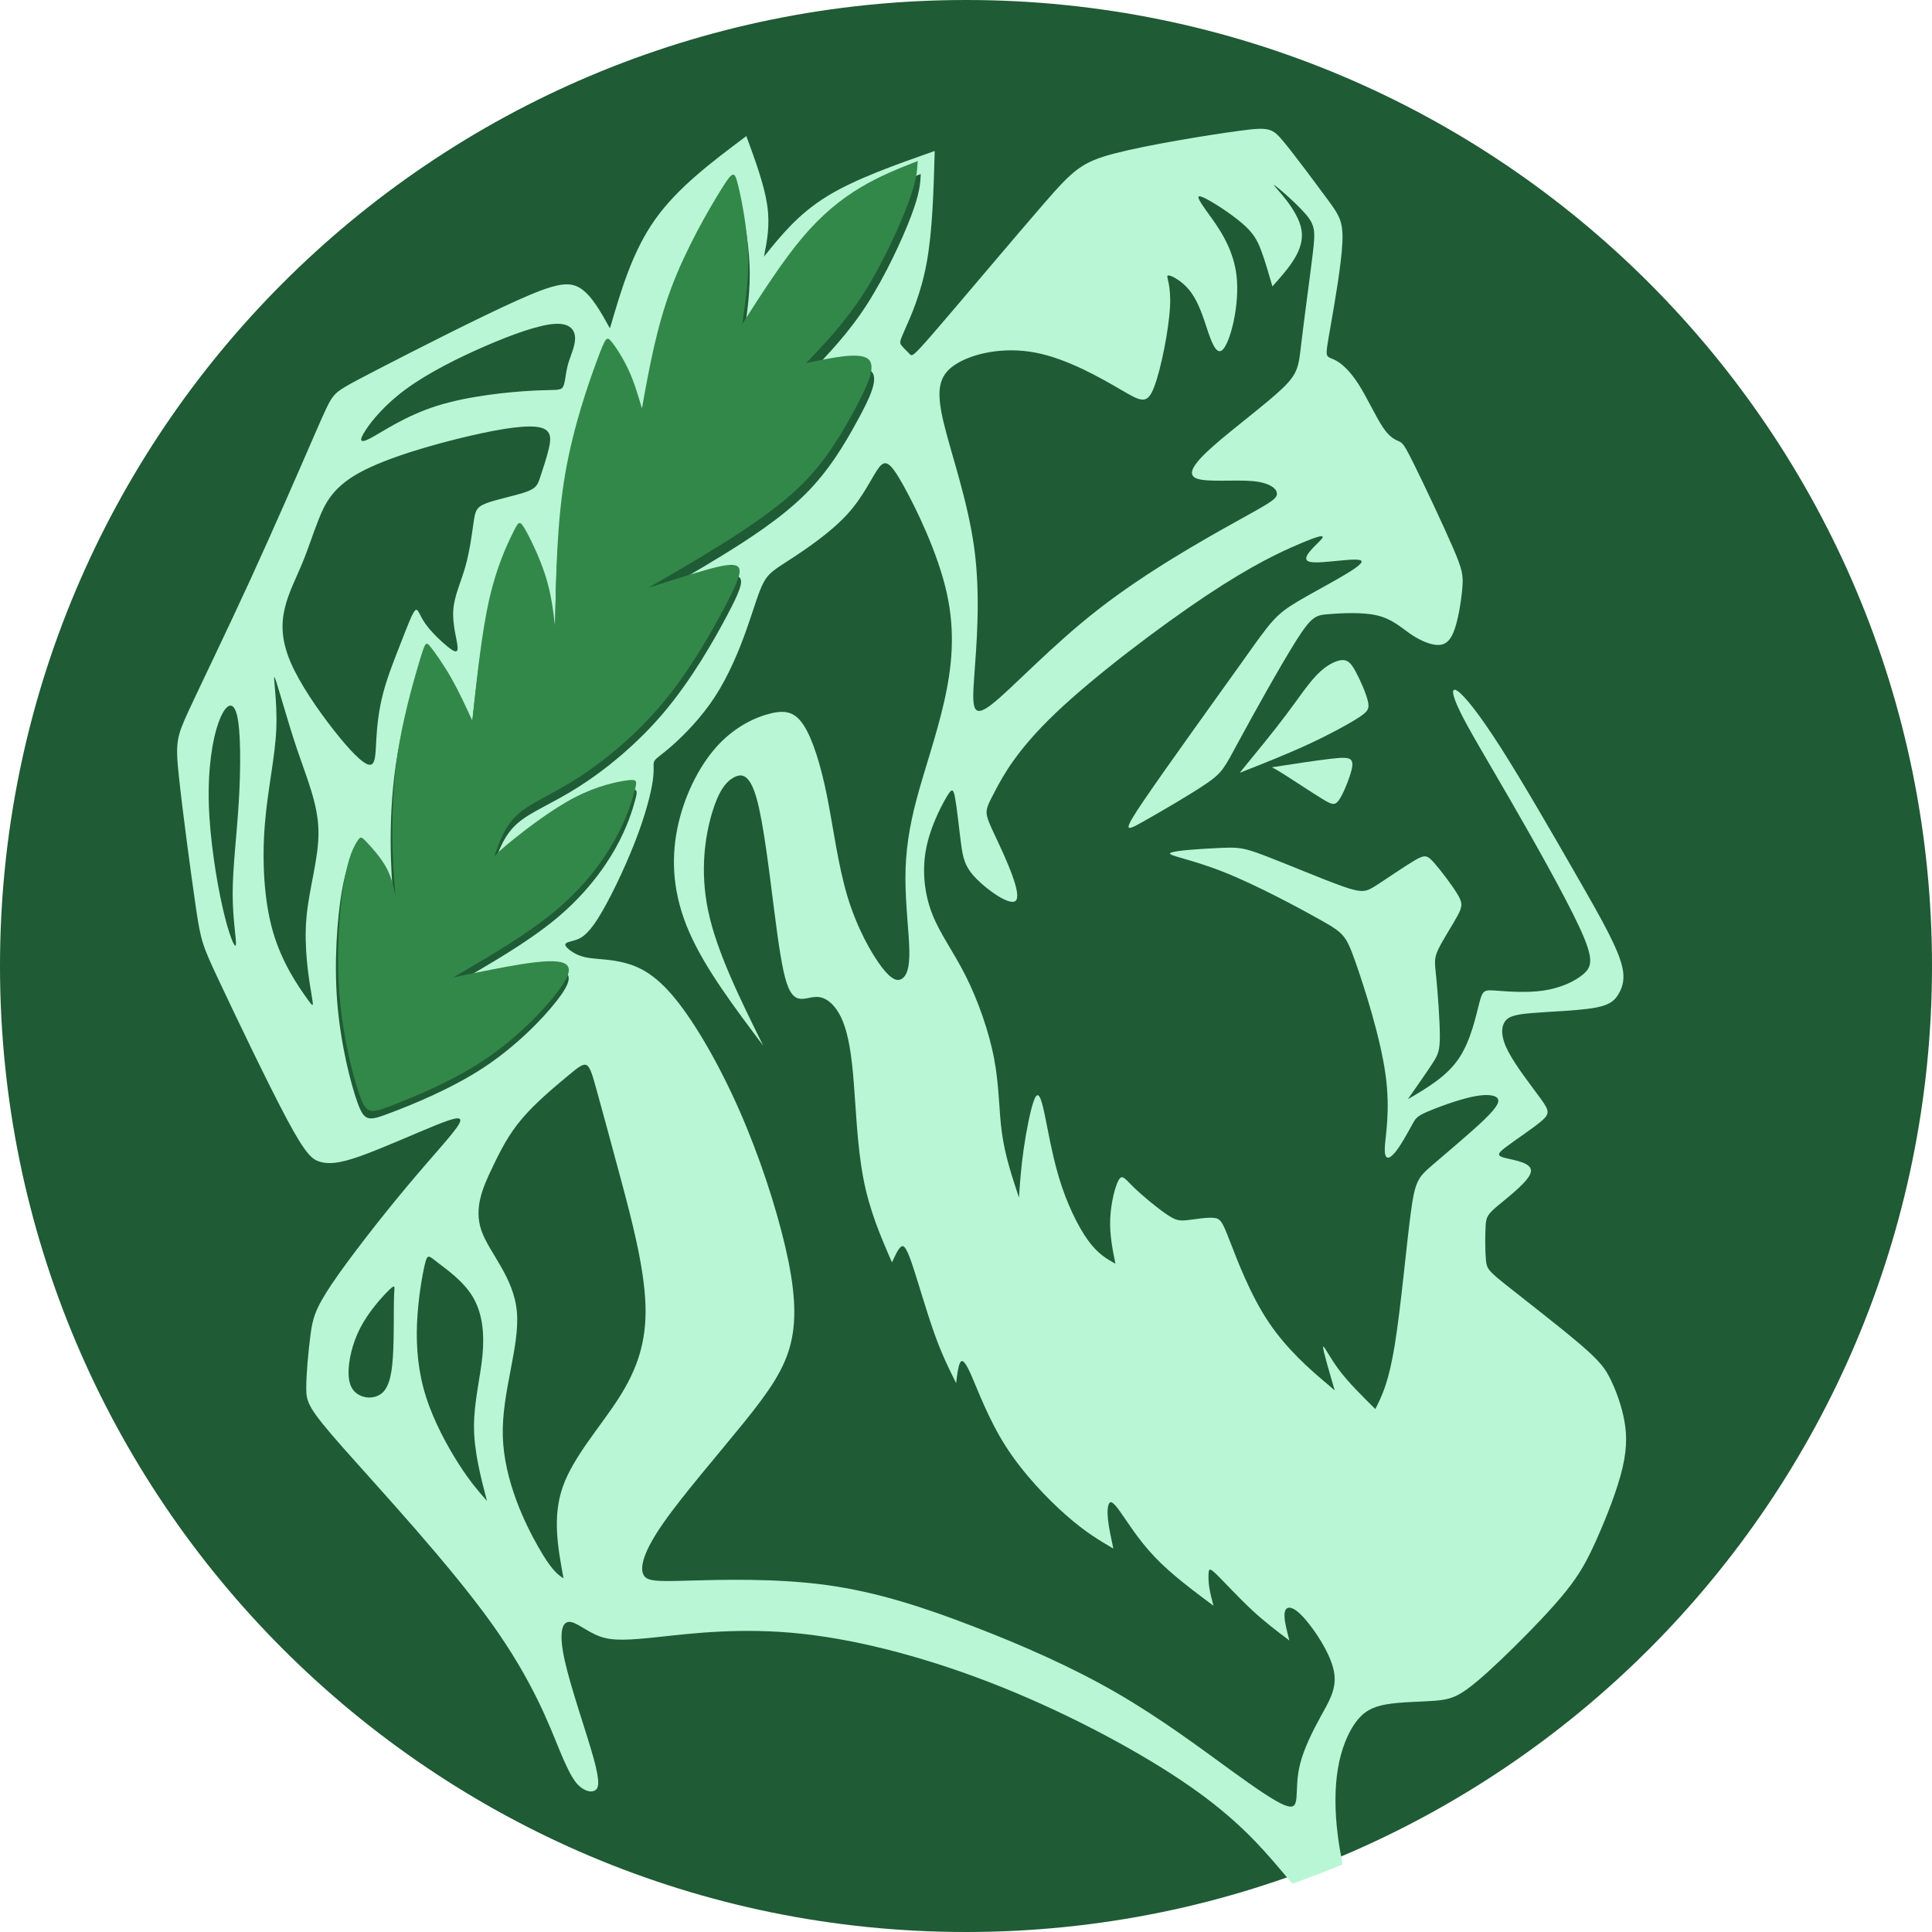
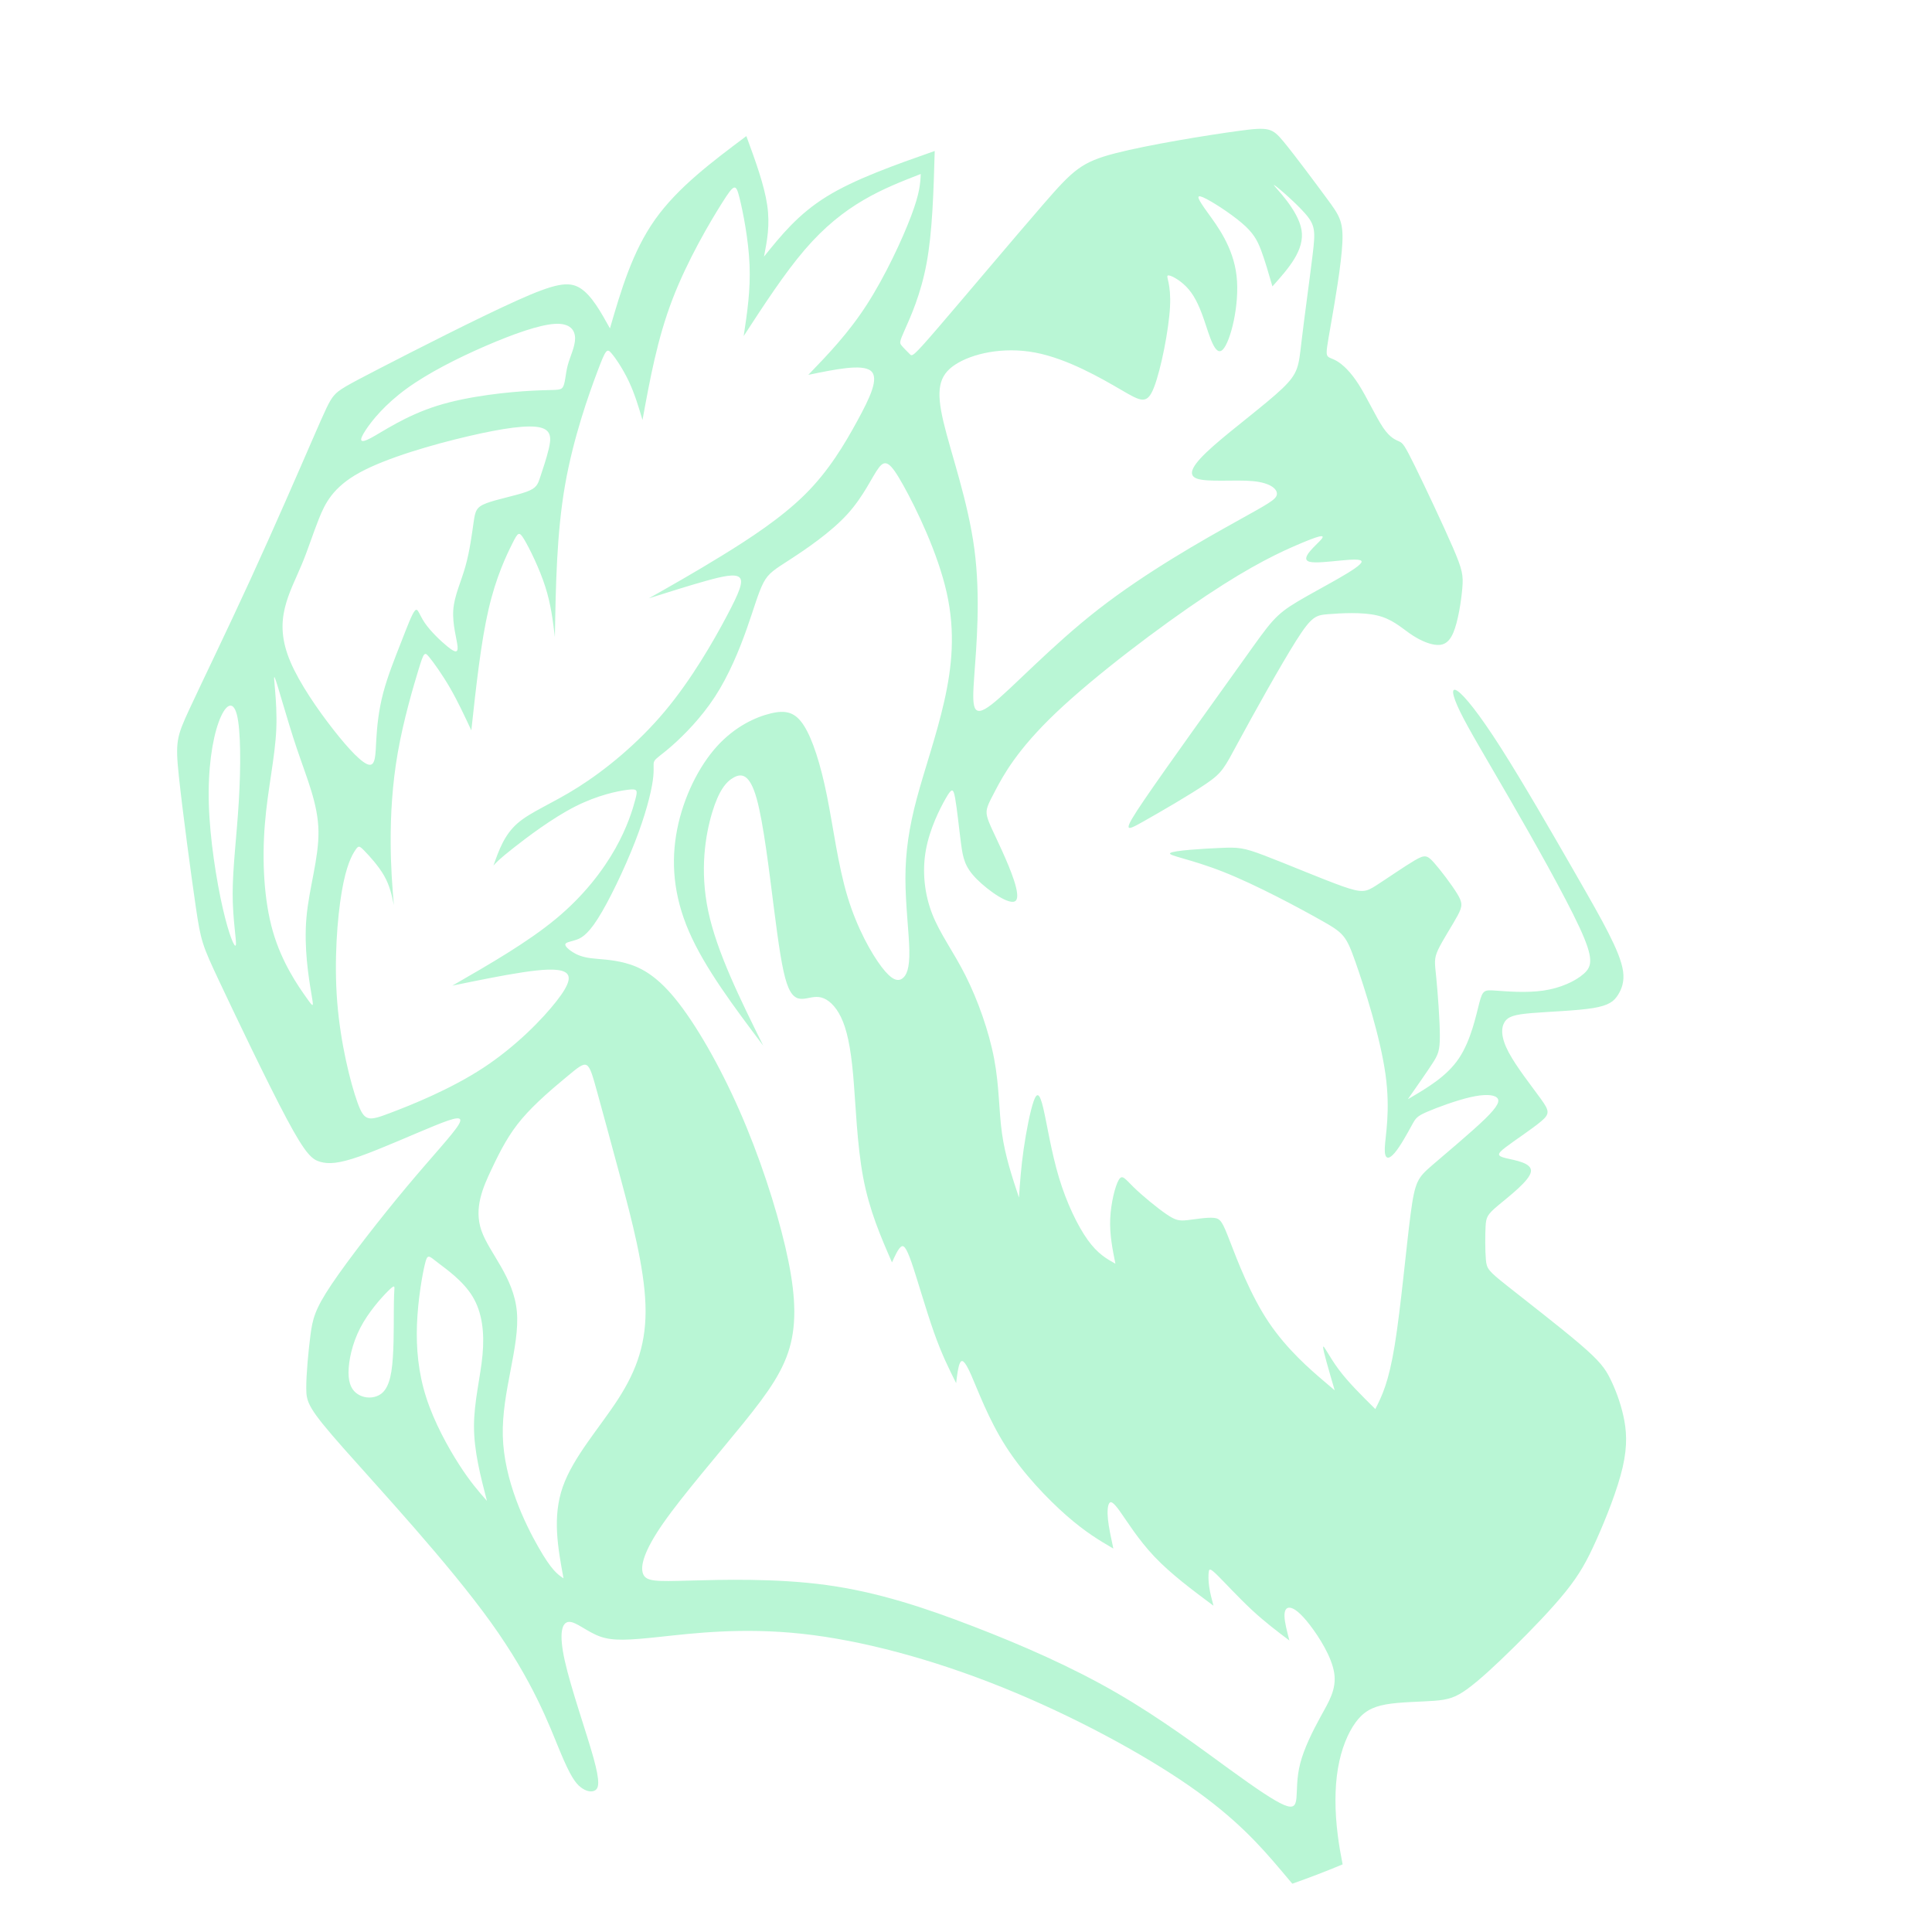
<svg xmlns="http://www.w3.org/2000/svg" width="68" height="68" viewBox="0 0 68 68" fill="none">
-   <path d="M34 68C52.778 68 68 52.778 68 34C68 15.222 52.778 0 34 0C15.222 0 0 15.222 0 34C0 52.778 15.222 68 34 68Z" fill="#1F5B35" />
-   <path fill-rule="evenodd" clip-rule="evenodd" d="M25.623 6.079C25.214 6.423 24.441 7.123 23.797 8.113C23.153 9.104 22.638 10.384 22.299 11.059C21.959 11.733 21.796 11.802 21.581 11.849C21.367 11.896 21.101 11.921 20.701 11.627C20.302 11.332 19.771 10.718 18.762 10.825C17.753 10.931 16.266 11.759 15.021 12.613C13.775 13.466 12.77 14.346 11.916 15.46C11.061 16.574 10.357 17.923 9.606 19.483C8.854 21.044 8.055 22.815 7.521 24.081C6.986 25.346 6.715 26.106 6.823 27.711C6.93 29.317 7.416 31.767 8.088 33.675C8.76 35.584 9.619 36.949 10.306 37.935C10.993 38.921 11.508 39.527 12.083 39.745C12.659 39.962 13.294 39.792 14.308 39.476C15.321 39.16 16.712 38.699 17.211 38.737C17.709 38.776 17.314 39.314 16.554 40.274C15.794 41.235 14.669 42.618 13.711 43.873C12.753 45.128 11.963 46.255 11.624 47.19C11.285 48.124 11.396 48.867 12.435 50.109C13.475 51.352 15.442 53.093 16.683 54.28C17.924 55.467 18.439 56.098 19.195 56.278C19.95 56.457 20.947 56.184 22.724 56.133C24.502 56.082 27.061 56.252 29.698 56.884C32.334 57.516 35.048 58.608 37.764 59.904C40.48 61.199 43.198 62.698 44.568 63.434C45.938 64.17 45.959 64.145 46.078 63.803C46.196 63.462 46.411 62.804 46.756 61.75C47.102 60.696 47.578 59.245 48.339 56.066C49.1 52.887 50.145 47.981 50.965 44.869C51.785 41.757 52.381 40.44 52.726 39.676C53.071 38.913 53.165 38.704 53.047 38.251C52.929 37.799 52.598 37.103 52.468 36.567C52.337 36.032 52.405 35.656 53.116 35.378C53.827 35.101 55.179 34.922 55.926 34.588C56.674 34.254 56.816 33.766 56.527 32.993C56.237 32.221 55.515 31.164 54.598 29.707C53.681 28.25 52.569 26.393 51.928 25.321C51.289 24.248 51.121 23.96 51.119 23.403C51.117 22.846 51.28 22.02 50.911 20.752C50.541 19.484 49.64 17.774 48.721 16.535C47.802 15.297 46.866 14.528 46.496 13.721C46.127 12.915 46.324 12.069 46.459 11.159C46.593 10.249 46.664 9.273 46.644 8.594C46.623 7.914 46.512 7.53 46.143 7.069C45.775 6.607 45.15 6.07 44.247 5.859C43.344 5.649 42.163 5.766 40.916 6.376C39.669 6.985 38.355 8.086 37.229 9.117C36.102 10.149 35.165 11.109 34.239 11.785C33.314 12.462 32.401 12.855 31.827 12.799C31.252 12.744 31.016 12.24 31.048 11.572C31.08 10.904 31.381 10.072 31.717 9.142C32.052 8.212 32.422 7.184 32.595 6.561C32.767 5.938 32.741 5.719 32.659 5.675C32.577 5.631 32.439 5.763 31.979 5.986C31.52 6.21 30.739 6.526 30.106 6.833C29.472 7.141 28.986 7.441 28.626 7.739C28.266 8.036 28.032 8.33 27.735 8.725C27.439 9.12 27.081 9.615 26.892 9.722C26.703 9.829 26.683 9.547 26.584 8.822C26.484 8.098 26.303 6.93 26.191 6.34C26.078 5.75 26.033 5.737 25.624 6.081L25.623 6.079Z" fill="#1F5B35" />
  <path fill-rule="evenodd" clip-rule="evenodd" d="M52.261 39.389C51.784 39.852 50.899 40.588 50.403 41.017C49.908 41.446 49.802 41.568 49.651 42.715C49.499 43.861 49.304 46.033 49.089 47.35C48.874 48.667 48.641 49.131 48.407 49.594C47.931 49.123 47.453 48.652 47.113 48.194C46.773 47.735 46.569 47.291 46.569 47.416C46.569 47.542 46.773 48.238 46.977 48.935C46.977 48.935 46.977 48.935 46.558 48.578C46.14 48.22 45.302 47.505 44.655 46.54C44.007 45.575 43.549 44.359 43.289 43.688C43.029 43.017 42.968 42.889 42.726 42.865C42.483 42.839 42.059 42.916 41.783 42.946C41.505 42.975 41.376 42.956 41.053 42.735C40.729 42.514 40.213 42.09 39.906 41.791C39.598 41.492 39.5 41.317 39.376 41.529C39.251 41.741 39.1 42.339 39.076 42.895C39.052 43.452 39.156 43.965 39.259 44.479C38.946 44.304 38.634 44.129 38.283 43.64C37.932 43.15 37.542 42.345 37.27 41.441C36.999 40.536 36.845 39.532 36.72 39.004C36.596 38.476 36.5 38.423 36.381 38.759C36.262 39.095 36.119 39.821 36.029 40.451C35.938 41.081 35.901 41.616 35.864 42.151C35.62 41.416 35.377 40.681 35.266 39.887C35.154 39.093 35.175 38.239 34.99 37.263C34.805 36.288 34.413 35.191 33.984 34.339C33.555 33.486 33.088 32.877 32.813 32.173C32.537 31.469 32.452 30.669 32.588 29.917C32.724 29.165 33.081 28.46 33.287 28.101C33.494 27.741 33.551 27.725 33.616 28.082C33.682 28.439 33.756 29.17 33.825 29.689C33.894 30.208 33.957 30.515 34.373 30.936C34.789 31.358 35.558 31.892 35.751 31.702C35.944 31.511 35.563 30.595 35.277 29.962C34.991 29.329 34.8 28.979 34.742 28.733C34.684 28.487 34.758 28.344 35.033 27.822C35.309 27.3 35.786 26.4 37.166 25.087C38.547 23.773 40.831 22.047 42.466 20.958C44.101 19.87 45.087 19.42 45.73 19.147C46.374 18.874 46.675 18.779 46.509 18.98C46.342 19.181 45.706 19.679 46.103 19.775C46.501 19.87 47.932 19.563 47.924 19.769C47.916 19.976 46.469 20.696 45.674 21.17C44.88 21.644 44.736 21.872 43.788 23.201C42.839 24.531 41.085 26.962 40.279 28.145C39.474 29.329 39.617 29.265 40.224 28.924C40.83 28.583 41.901 27.963 42.465 27.576C43.03 27.189 43.088 27.036 43.597 26.096C44.105 25.156 45.065 23.43 45.618 22.553C46.172 21.676 46.321 21.65 46.763 21.616C47.205 21.581 47.942 21.539 48.464 21.66C48.986 21.782 49.293 22.068 49.603 22.285C49.913 22.503 50.226 22.651 50.494 22.691C50.761 22.73 50.984 22.662 51.151 22.27C51.318 21.878 51.429 21.163 51.468 20.707C51.508 20.252 51.477 20.056 51.135 19.266C50.793 18.477 50.141 17.095 49.786 16.375C49.431 15.655 49.373 15.596 49.248 15.538C49.124 15.48 48.933 15.421 48.681 15.051C48.43 14.68 48.117 13.997 47.823 13.534C47.528 13.07 47.253 12.827 47.057 12.71C46.86 12.594 46.744 12.604 46.707 12.496C46.67 12.387 46.713 12.159 46.848 11.389C46.983 10.618 47.211 9.305 47.247 8.542C47.284 7.78 47.13 7.568 46.705 6.992C46.28 6.416 45.583 5.476 45.179 4.987C44.775 4.499 44.664 4.462 43.577 4.61C42.491 4.758 40.43 5.092 39.25 5.396C38.071 5.701 37.775 5.976 36.736 7.173C35.697 8.37 33.917 10.488 33.018 11.533C32.12 12.578 32.104 12.549 32.023 12.465C31.942 12.382 31.797 12.244 31.727 12.154C31.656 12.064 31.662 12.022 31.85 11.598C32.038 11.174 32.409 10.37 32.614 9.259C32.819 8.148 32.859 6.731 32.899 5.314C31.497 5.807 30.096 6.299 29.094 6.919C28.092 7.539 27.491 8.285 26.89 9.032C26.998 8.479 27.107 7.925 27.003 7.218C26.9 6.512 26.585 5.651 26.269 4.79C25.064 5.693 23.858 6.596 23.058 7.724C22.258 8.852 21.863 10.205 21.468 11.558C21.145 10.976 20.822 10.393 20.422 10.142C20.021 9.89 19.544 9.97 18.191 10.579C16.837 11.188 14.606 12.326 13.379 12.959C12.152 13.592 11.93 13.719 11.76 13.915C11.59 14.111 11.474 14.376 10.991 15.486C10.509 16.595 9.661 18.55 8.811 20.403C7.96 22.257 7.107 24.01 6.659 24.976C6.211 25.943 6.169 26.123 6.296 27.325C6.423 28.528 6.72 30.752 6.894 31.938C7.069 33.125 7.122 33.273 7.71 34.523C8.299 35.773 9.422 38.124 10.095 39.385C10.768 40.645 10.991 40.815 11.277 40.894C11.563 40.974 11.913 40.963 12.665 40.698C13.418 40.433 14.573 39.914 15.304 39.618C16.035 39.321 16.343 39.247 16.142 39.586C15.94 39.925 15.23 40.677 14.313 41.773C13.396 42.87 12.273 44.31 11.674 45.2C11.076 46.09 11.001 46.429 10.927 46.995C10.853 47.562 10.779 48.356 10.779 48.859C10.779 49.363 10.853 49.574 12.104 50.989C13.354 52.403 15.781 55.019 17.276 57.1C18.77 59.182 19.333 60.728 19.703 61.623C20.075 62.518 20.254 62.762 20.439 62.905C20.624 63.048 20.815 63.09 20.942 63.016C21.07 62.942 21.133 62.752 20.89 61.873C20.646 60.994 20.095 59.426 19.878 58.451C19.661 57.477 19.777 57.095 20.027 57.085C20.276 57.074 20.657 57.434 21.118 57.599C21.578 57.763 22.119 57.731 23.253 57.609C24.387 57.487 26.115 57.276 28.224 57.503C30.333 57.731 32.824 58.398 35.293 59.394C37.763 60.389 40.211 61.714 41.859 62.857C43.507 64.001 44.355 64.965 45.074 65.813C45.216 65.979 45.352 66.142 45.485 66.3C46.083 66.09 46.673 65.863 47.256 65.62C47.188 65.277 47.129 64.939 47.087 64.608C46.975 63.739 46.975 62.924 47.092 62.238C47.208 61.552 47.442 60.996 47.71 60.627C47.977 60.259 48.279 60.079 48.785 59.989C49.291 59.9 50.001 59.9 50.485 59.862C50.968 59.825 51.224 59.751 51.638 59.452C52.051 59.153 52.621 58.629 53.264 57.995C53.907 57.363 54.623 56.621 55.11 56.015C55.598 55.409 55.857 54.937 56.191 54.191C56.525 53.444 56.933 52.422 57.113 51.64C57.293 50.859 57.246 50.319 57.135 49.824C57.023 49.329 56.849 48.879 56.674 48.526C56.499 48.174 56.324 47.92 55.619 47.316C54.914 46.712 53.679 45.759 53.033 45.245C52.386 44.731 52.328 44.657 52.299 44.345C52.27 44.032 52.27 43.482 52.288 43.161C52.307 42.841 52.344 42.751 52.725 42.431C53.107 42.11 53.833 41.559 53.883 41.241C53.934 40.924 53.309 40.839 52.996 40.762C52.683 40.685 52.683 40.616 52.999 40.376C53.314 40.135 53.945 39.721 54.249 39.462C54.554 39.202 54.533 39.096 54.239 38.686C53.945 38.276 53.377 37.561 53.099 37.036C52.821 36.512 52.832 36.179 52.954 35.977C53.076 35.776 53.309 35.707 53.913 35.657C54.517 35.606 55.492 35.575 56.065 35.482C56.637 35.389 56.806 35.236 56.942 35.027C57.077 34.817 57.178 34.552 57.127 34.187C57.077 33.822 56.875 33.356 56.61 32.834C56.345 32.312 56.017 31.735 55.331 30.541C54.644 29.346 53.6 27.535 52.827 26.322C52.053 25.109 51.55 24.495 51.308 24.326C51.067 24.156 51.089 24.431 51.396 25.059C51.703 25.687 52.297 26.666 53.139 28.125C53.982 29.585 55.074 31.523 55.588 32.63C56.102 33.736 56.038 34.012 55.746 34.271C55.455 34.531 54.936 34.775 54.323 34.865C53.712 34.955 53.007 34.891 52.625 34.865C52.244 34.838 52.185 34.849 52.069 35.292C51.952 35.736 51.777 36.612 51.348 37.251C50.919 37.889 50.235 38.289 49.552 38.689C49.885 38.212 50.219 37.735 50.418 37.428C50.617 37.121 50.68 36.983 50.678 36.443C50.675 35.903 50.606 34.96 50.553 34.423C50.5 33.885 50.463 33.753 50.62 33.419C50.778 33.085 51.13 32.55 51.305 32.222C51.481 31.893 51.481 31.772 51.287 31.454C51.092 31.136 50.703 30.622 50.467 30.357C50.23 30.093 50.145 30.076 49.792 30.283C49.44 30.489 48.82 30.919 48.449 31.157C48.078 31.395 47.956 31.443 47.246 31.192C46.536 30.94 45.238 30.389 44.498 30.109C43.759 29.828 43.579 29.817 42.964 29.844C42.349 29.87 41.3 29.934 41.189 30.024C41.077 30.114 41.904 30.23 43.062 30.689C44.22 31.147 45.709 31.947 46.499 32.392C47.288 32.836 47.378 32.926 47.702 33.843C48.025 34.759 48.581 36.501 48.764 37.807C48.947 39.112 48.756 39.981 48.74 40.407C48.724 40.834 48.883 40.818 49.087 40.579C49.291 40.341 49.54 39.88 49.684 39.618C49.827 39.356 49.864 39.292 50.221 39.136C50.579 38.98 51.257 38.731 51.753 38.617C52.248 38.504 52.561 38.525 52.683 38.63C52.805 38.737 52.736 38.927 52.259 39.391L52.261 39.389ZM31.868 30.91C31.868 31.837 31.995 32.833 32.006 33.457C32.017 34.082 31.91 34.337 31.754 34.443C31.598 34.549 31.391 34.506 31.033 34.038C30.676 33.569 30.167 32.674 29.83 31.561C29.494 30.449 29.329 29.12 29.107 28.013C28.884 26.906 28.603 26.022 28.297 25.541C27.99 25.06 27.658 24.982 27.126 25.11C26.594 25.238 25.863 25.572 25.229 26.274C24.596 26.976 24.061 28.046 23.836 29.179C23.611 30.312 23.695 31.509 24.252 32.791C24.808 34.073 25.836 35.439 26.864 36.806C26.048 35.159 25.232 33.511 24.927 32.068C24.623 30.625 24.829 29.386 25.063 28.607C25.296 27.829 25.556 27.511 25.828 27.363C26.101 27.215 26.387 27.236 26.631 28.104C26.875 28.973 27.076 30.689 27.241 31.979C27.405 33.268 27.532 34.132 27.691 34.605C27.85 35.079 28.041 35.164 28.245 35.156C28.449 35.148 28.666 35.047 28.905 35.108C29.143 35.169 29.403 35.392 29.602 35.805C29.8 36.218 29.938 36.822 30.028 37.836C30.118 38.85 30.161 40.275 30.381 41.443C30.601 42.611 30.998 43.522 31.395 44.432C31.499 44.205 31.602 43.977 31.699 43.892C31.796 43.807 31.885 43.866 32.083 44.434C32.28 45.002 32.585 46.08 32.865 46.873C33.144 47.666 33.399 48.174 33.653 48.682C33.687 48.394 33.722 48.105 33.787 47.973C33.852 47.84 33.947 47.864 34.18 48.39C34.413 48.915 34.785 49.943 35.398 50.903C36.011 51.863 36.867 52.755 37.539 53.344C38.211 53.933 38.698 54.219 39.186 54.505C39.106 54.134 39.026 53.764 38.997 53.48C38.967 53.197 38.987 53.001 39.038 52.915C39.09 52.829 39.175 52.854 39.417 53.193C39.66 53.532 40.06 54.187 40.636 54.793C41.211 55.399 41.961 55.958 42.711 56.517C42.65 56.289 42.589 56.061 42.559 55.845C42.528 55.63 42.528 55.426 42.545 55.317C42.563 55.209 42.597 55.196 42.857 55.452C43.116 55.709 43.601 56.236 44.06 56.663C44.518 57.089 44.95 57.415 45.382 57.74C45.3 57.425 45.218 57.11 45.21 56.896C45.202 56.681 45.268 56.567 45.41 56.587C45.551 56.607 45.769 56.761 46.1 57.19C46.431 57.619 46.876 58.323 46.961 58.892C47.045 59.462 46.77 59.896 46.484 60.415C46.198 60.934 45.901 61.538 45.766 62.057C45.631 62.576 45.657 63.01 45.631 63.283C45.604 63.556 45.525 63.667 45.191 63.527C44.857 63.386 44.269 62.994 43.27 62.269C42.271 61.543 40.861 60.484 39.283 59.573C37.705 58.662 35.959 57.899 34.255 57.243C32.551 56.586 30.89 56.035 29.098 55.789C27.306 55.543 25.382 55.601 24.242 55.632C23.103 55.664 22.748 55.669 22.637 55.402C22.526 55.135 22.658 54.594 23.347 53.606C24.036 52.619 25.281 51.183 26.174 50.079C27.067 48.975 27.607 48.202 27.833 47.28C28.058 46.359 27.968 45.289 27.637 43.872C27.305 42.456 26.733 40.692 26.023 39.08C25.313 37.467 24.465 36.005 23.76 35.144C23.055 34.283 22.494 34.024 22.004 33.894C21.514 33.765 21.095 33.765 20.793 33.725C20.491 33.685 20.305 33.606 20.154 33.51C20.003 33.415 19.887 33.304 19.897 33.237C19.908 33.171 20.046 33.15 20.231 33.094C20.417 33.039 20.65 32.949 21.04 32.337C21.429 31.725 21.975 30.592 22.346 29.641C22.717 28.691 22.913 27.923 22.976 27.475C23.04 27.028 22.971 26.901 23.029 26.79C23.087 26.678 23.273 26.583 23.67 26.231C24.068 25.879 24.677 25.27 25.165 24.52C25.652 23.771 26.018 22.881 26.277 22.15C26.537 21.419 26.691 20.847 26.874 20.503C27.057 20.159 27.269 20.042 27.814 19.688C28.36 19.333 29.24 18.74 29.826 18.096C30.411 17.453 30.703 16.759 30.933 16.46C31.164 16.16 31.334 16.256 31.794 17.082C32.255 17.908 33.008 19.465 33.32 20.858C33.633 22.251 33.506 23.48 33.233 24.688C32.96 25.895 32.541 27.081 32.268 28.103C31.995 29.125 31.868 29.983 31.868 30.91ZM44.942 17.399C44.921 17.585 44.63 17.733 43.489 18.369C42.347 19.004 40.354 20.127 38.666 21.44C36.978 22.754 35.596 24.258 34.904 24.793C34.213 25.328 34.213 24.894 34.289 23.819C34.366 22.744 34.52 21.027 34.295 19.327C34.069 17.627 33.465 15.943 33.205 14.841C32.946 13.74 33.03 13.221 33.619 12.834C34.207 12.448 35.299 12.193 36.438 12.41C37.577 12.627 38.764 13.316 39.464 13.724C40.164 14.132 40.375 14.259 40.619 13.629C40.863 12.998 41.138 11.611 41.181 10.795C41.223 9.98 41.032 9.736 41.101 9.699C41.17 9.662 41.499 9.831 41.753 10.091C42.008 10.351 42.188 10.7 42.379 11.256C42.569 11.812 42.771 12.575 43.038 12.305C43.306 12.035 43.639 10.732 43.523 9.71C43.406 8.688 42.839 7.946 42.503 7.48C42.167 7.014 42.061 6.823 42.344 6.945C42.627 7.067 43.3 7.502 43.705 7.847C44.111 8.192 44.249 8.448 44.385 8.805C44.52 9.162 44.652 9.622 44.785 10.081C45.357 9.44 45.929 8.799 45.808 8.087C45.685 7.374 44.87 6.591 44.836 6.516C44.802 6.442 45.551 7.078 45.925 7.502C46.3 7.925 46.3 8.137 46.201 8.958C46.102 9.779 45.904 11.209 45.806 12.045C45.707 12.882 45.707 13.126 45.13 13.677C44.552 14.227 43.397 15.085 42.697 15.705C41.998 16.324 41.754 16.706 42.124 16.844C42.496 16.981 43.481 16.875 44.098 16.934C44.715 16.992 44.964 17.215 44.942 17.4V17.399ZM21.863 41.544C22.226 42.898 22.671 44.582 22.718 45.911C22.766 47.24 22.416 48.214 21.77 49.222C21.123 50.23 20.18 51.271 19.808 52.332C19.436 53.393 19.635 54.473 19.834 55.553C19.625 55.413 19.415 55.272 18.944 54.444C18.472 53.617 17.74 52.102 17.697 50.545C17.655 48.988 18.303 47.389 18.192 46.165C18.082 44.942 17.213 44.094 16.942 43.305C16.672 42.516 17.001 41.785 17.308 41.138C17.615 40.491 17.901 39.928 18.375 39.371C18.849 38.814 19.509 38.264 19.928 37.915C20.346 37.566 20.523 37.419 20.651 37.492C20.779 37.564 20.859 37.855 21.039 38.511C21.22 39.168 21.5 40.191 21.863 41.544V41.544ZM17.014 37.581C15.86 38.338 14.483 38.89 13.725 39.176C12.967 39.463 12.826 39.484 12.581 38.801C12.336 38.118 11.986 36.73 11.87 35.279C11.753 33.828 11.87 32.313 12.029 31.381C12.188 30.449 12.389 30.099 12.503 29.927C12.617 29.755 12.644 29.76 12.82 29.94C12.996 30.12 13.322 30.475 13.52 30.823C13.719 31.172 13.791 31.513 13.862 31.855C13.806 31.174 13.751 30.494 13.75 29.605C13.748 28.717 13.801 27.62 14.002 26.482C14.201 25.343 14.549 24.162 14.734 23.558C14.919 22.955 14.943 22.928 15.106 23.127C15.269 23.325 15.571 23.749 15.842 24.216C16.112 24.684 16.35 25.195 16.589 25.706C16.758 24.151 16.928 22.597 17.196 21.444C17.463 20.291 17.829 19.538 18.03 19.136C18.232 18.733 18.269 18.68 18.457 18.998C18.645 19.316 18.984 20.005 19.188 20.637C19.392 21.27 19.461 21.848 19.53 22.425C19.561 20.598 19.593 18.771 19.885 17.089C20.177 15.408 20.727 13.872 21.024 13.083C21.321 12.293 21.363 12.251 21.517 12.429C21.671 12.606 21.936 13.003 22.137 13.432C22.339 13.861 22.477 14.322 22.614 14.783C22.874 13.358 23.133 11.933 23.664 10.546C24.194 9.158 24.994 7.808 25.42 7.133C25.847 6.457 25.9 6.457 26.025 6.95C26.149 7.442 26.345 8.427 26.382 9.322C26.419 10.217 26.297 11.022 26.175 11.828C26.896 10.721 27.617 9.614 28.322 8.793C29.026 7.972 29.715 7.437 30.394 7.04C31.072 6.643 31.74 6.383 32.407 6.124C32.392 6.457 32.376 6.791 32.068 7.604C31.761 8.417 31.162 9.709 30.51 10.721C29.858 11.732 29.154 12.463 28.449 13.194C29.398 12.998 30.346 12.802 30.651 13.054C30.955 13.305 30.616 14.004 30.171 14.82C29.726 15.636 29.175 16.568 28.338 17.399C27.5 18.231 26.377 18.962 25.412 19.555C24.448 20.148 23.642 20.603 22.837 21.059C23.558 20.831 24.278 20.603 24.859 20.442C25.439 20.28 25.878 20.185 26.027 20.323C26.175 20.46 26.033 20.831 25.574 21.694C25.116 22.558 24.342 23.913 23.388 25.049C22.434 26.185 21.3 27.102 20.362 27.698C19.424 28.293 18.682 28.569 18.216 28.976C17.749 29.384 17.559 29.925 17.368 30.465C17.469 30.353 17.569 30.242 18.062 29.853C18.555 29.464 19.44 28.796 20.235 28.391C21.03 27.986 21.735 27.843 22.09 27.798C22.445 27.753 22.45 27.806 22.36 28.145C22.27 28.484 22.084 29.108 21.658 29.866C21.231 30.623 20.564 31.513 19.568 32.339C18.571 33.165 17.246 33.928 15.921 34.691C16.798 34.511 17.676 34.331 18.382 34.224C19.088 34.116 19.623 34.082 19.87 34.206C20.116 34.331 20.074 34.614 19.587 35.237C19.1 35.86 18.168 36.823 17.014 37.581L17.014 37.581ZM19.529 11.399C20.069 11.367 20.241 11.621 20.241 11.913C20.241 12.204 20.069 12.533 19.983 12.855C19.897 13.178 19.897 13.496 19.808 13.629C19.719 13.761 19.542 13.708 18.737 13.751C17.933 13.793 16.502 13.931 15.384 14.283C14.266 14.634 13.46 15.2 13.052 15.417C12.644 15.634 12.633 15.503 12.862 15.151C13.09 14.799 13.556 14.227 14.314 13.677C15.072 13.126 16.121 12.596 17.1 12.173C18.079 11.749 18.988 11.431 19.528 11.399L19.529 11.399ZM15.954 21.472C15.919 21.975 16.083 22.51 16.105 22.756C16.126 23.002 16.004 22.96 15.76 22.764C15.517 22.568 15.151 22.219 14.95 21.922C14.748 21.625 14.711 21.382 14.608 21.488C14.505 21.594 14.335 22.049 14.12 22.598C13.906 23.146 13.646 23.786 13.487 24.39C13.328 24.994 13.27 25.561 13.243 26.05C13.216 26.54 13.222 26.953 12.991 26.916C12.759 26.879 12.291 26.392 11.737 25.685C11.183 24.978 10.544 24.051 10.222 23.294C9.9 22.536 9.894 21.948 10.024 21.403C10.154 20.858 10.419 20.354 10.631 19.843C10.844 19.332 11.004 18.813 11.221 18.268C11.438 17.722 11.713 17.15 12.661 16.631C13.609 16.113 15.231 15.646 16.476 15.355C17.721 15.064 18.591 14.947 19.01 15.045C19.428 15.143 19.396 15.454 19.314 15.801C19.232 16.148 19.099 16.53 19.015 16.787C18.93 17.044 18.893 17.177 18.53 17.309C18.167 17.442 17.478 17.574 17.118 17.712C16.757 17.849 16.726 17.992 16.67 18.379C16.614 18.765 16.535 19.396 16.378 19.947C16.222 20.497 15.989 20.969 15.954 21.472H15.954ZM10.451 26.355C10.811 27.425 11.193 28.294 11.209 29.252C11.225 30.211 10.875 31.259 10.785 32.308C10.694 33.357 10.864 34.405 10.954 34.94C11.044 35.475 11.055 35.496 10.774 35.099C10.493 34.702 9.921 33.886 9.603 32.779C9.285 31.672 9.221 30.274 9.321 29.024C9.42 27.774 9.682 26.672 9.725 25.651C9.767 24.628 9.589 23.686 9.67 23.85C9.751 24.015 10.09 25.285 10.45 26.355L10.451 26.355ZM8.337 25.151C8.478 25.699 8.478 27.001 8.405 28.209C8.333 29.416 8.189 30.529 8.189 31.455C8.189 32.382 8.333 33.123 8.301 33.261C8.27 33.399 8.062 32.933 7.841 31.969C7.62 31.005 7.387 29.543 7.35 28.302C7.313 27.061 7.472 26.041 7.693 25.427C7.913 24.813 8.195 24.604 8.336 25.151H8.337ZM15.396 44.431C15.71 44.672 16.3 45.08 16.636 45.638C16.973 46.197 17.056 46.907 16.983 47.69C16.91 48.474 16.683 49.332 16.683 50.201C16.683 51.069 16.91 51.948 17.139 52.827C16.842 52.489 16.545 52.15 16.156 51.543C15.766 50.936 15.284 50.062 15.003 49.191C14.722 48.32 14.643 47.452 14.677 46.594C14.712 45.736 14.86 44.888 14.953 44.502C15.046 44.115 15.083 44.189 15.396 44.43L15.396 44.431ZM13.882 45.352C13.879 45.445 13.863 45.593 13.861 46.153C13.858 46.713 13.869 47.685 13.775 48.272C13.681 48.858 13.482 49.059 13.257 49.143C13.032 49.226 12.78 49.192 12.589 49.068C12.398 48.943 12.269 48.729 12.267 48.316C12.266 47.903 12.393 47.291 12.681 46.736C12.968 46.181 13.416 45.683 13.645 45.453C13.874 45.223 13.885 45.26 13.883 45.352H13.882Z" fill="#B9F6D5" />
-   <path fill-rule="evenodd" clip-rule="evenodd" d="M44.767 27.005C45.544 26.885 46.322 26.767 46.804 26.71C47.285 26.653 47.472 26.658 47.552 26.749C47.632 26.839 47.607 27.015 47.511 27.305C47.415 27.595 47.249 27.998 47.112 28.179C46.974 28.36 46.865 28.319 46.529 28.112C46.192 27.905 45.627 27.532 45.295 27.32C44.964 27.108 44.865 27.057 44.767 27.005L44.767 27.005Z" fill="#B9F6D5" />
-   <path fill-rule="evenodd" clip-rule="evenodd" d="M43.633 27.2C44.216 26.489 44.8 25.779 45.255 25.174C45.71 24.569 46.038 24.069 46.361 23.741C46.683 23.412 47.001 23.255 47.217 23.235C47.433 23.216 47.548 23.334 47.708 23.626C47.868 23.917 48.074 24.384 48.142 24.667C48.212 24.95 48.145 25.051 47.781 25.281C47.417 25.512 46.756 25.871 46.015 26.212C45.275 26.553 44.454 26.877 43.633 27.2Z" fill="#B9F6D5" />
-   <path fill-rule="evenodd" clip-rule="evenodd" d="M14.785 23.202C14.602 23.81 14.257 24.997 14.059 26.142C13.861 27.288 13.808 28.39 13.81 29.284C13.811 30.177 13.866 30.862 13.921 31.547C13.85 31.203 13.779 30.86 13.582 30.509C13.385 30.159 13.062 29.802 12.888 29.621C12.713 29.44 12.687 29.434 12.574 29.608C12.462 29.781 12.262 30.132 12.104 31.07C11.947 32.008 11.831 33.531 11.947 34.99C12.062 36.45 12.409 37.845 12.652 38.533C12.895 39.22 13.034 39.199 13.785 38.91C14.537 38.623 15.901 38.068 17.045 37.306C18.188 36.544 19.112 35.575 19.595 34.949C20.077 34.322 20.119 34.037 19.875 33.912C19.631 33.787 19.1 33.821 18.4 33.929C17.7 34.037 16.831 34.218 15.961 34.399C17.275 33.632 18.588 32.865 19.575 32.034C20.562 31.203 21.224 30.308 21.647 29.547C22.069 28.785 22.253 28.156 22.343 27.815C22.432 27.474 22.427 27.421 22.075 27.466C21.723 27.512 21.024 27.655 20.236 28.063C19.449 28.47 18.572 29.142 18.083 29.533C17.595 29.925 17.495 30.037 17.395 30.149C17.584 29.605 17.773 29.062 18.235 28.652C18.698 28.242 19.433 27.965 20.362 27.366C21.292 26.766 22.416 25.845 23.361 24.702C24.307 23.559 25.073 22.196 25.528 21.328C25.982 20.459 26.124 20.086 25.977 19.948C25.83 19.81 25.394 19.905 24.819 20.068C24.244 20.23 23.529 20.459 22.815 20.689C23.613 20.23 24.412 19.772 25.368 19.176C26.324 18.579 27.437 17.844 28.267 17.008C29.097 16.172 29.643 15.234 30.084 14.413C30.525 13.593 30.861 12.89 30.559 12.637C30.257 12.384 29.317 12.581 28.377 12.778C29.075 12.043 29.774 11.308 30.42 10.29C31.066 9.273 31.659 7.973 31.964 7.155C32.268 6.338 32.284 6.002 32.3 5.667C31.638 5.928 30.976 6.188 30.304 6.588C29.632 6.988 28.949 7.526 28.251 8.351C27.552 9.177 26.838 10.29 26.124 11.404C26.245 10.594 26.365 9.784 26.329 8.884C26.292 7.984 26.098 6.993 25.974 6.498C25.851 6.002 25.798 6.002 25.375 6.681C24.953 7.36 24.16 8.719 23.634 10.114C23.109 11.51 22.852 12.943 22.594 14.376C22.458 13.912 22.321 13.449 22.122 13.017C21.922 12.586 21.66 12.187 21.507 12.008C21.355 11.83 21.313 11.872 21.019 12.666C20.725 13.46 20.178 15.004 19.89 16.696C19.601 18.387 19.569 20.225 19.538 22.062C19.469 21.482 19.401 20.901 19.199 20.265C18.997 19.628 18.66 18.936 18.474 18.616C18.288 18.297 18.251 18.35 18.052 18.754C17.852 19.159 17.49 19.916 17.224 21.075C16.959 22.235 16.791 23.799 16.623 25.362C16.387 24.848 16.15 24.334 15.883 23.864C15.615 23.394 15.315 22.968 15.154 22.768C14.992 22.568 14.969 22.595 14.785 23.203L14.785 23.202Z" fill="#328849" />
</svg>